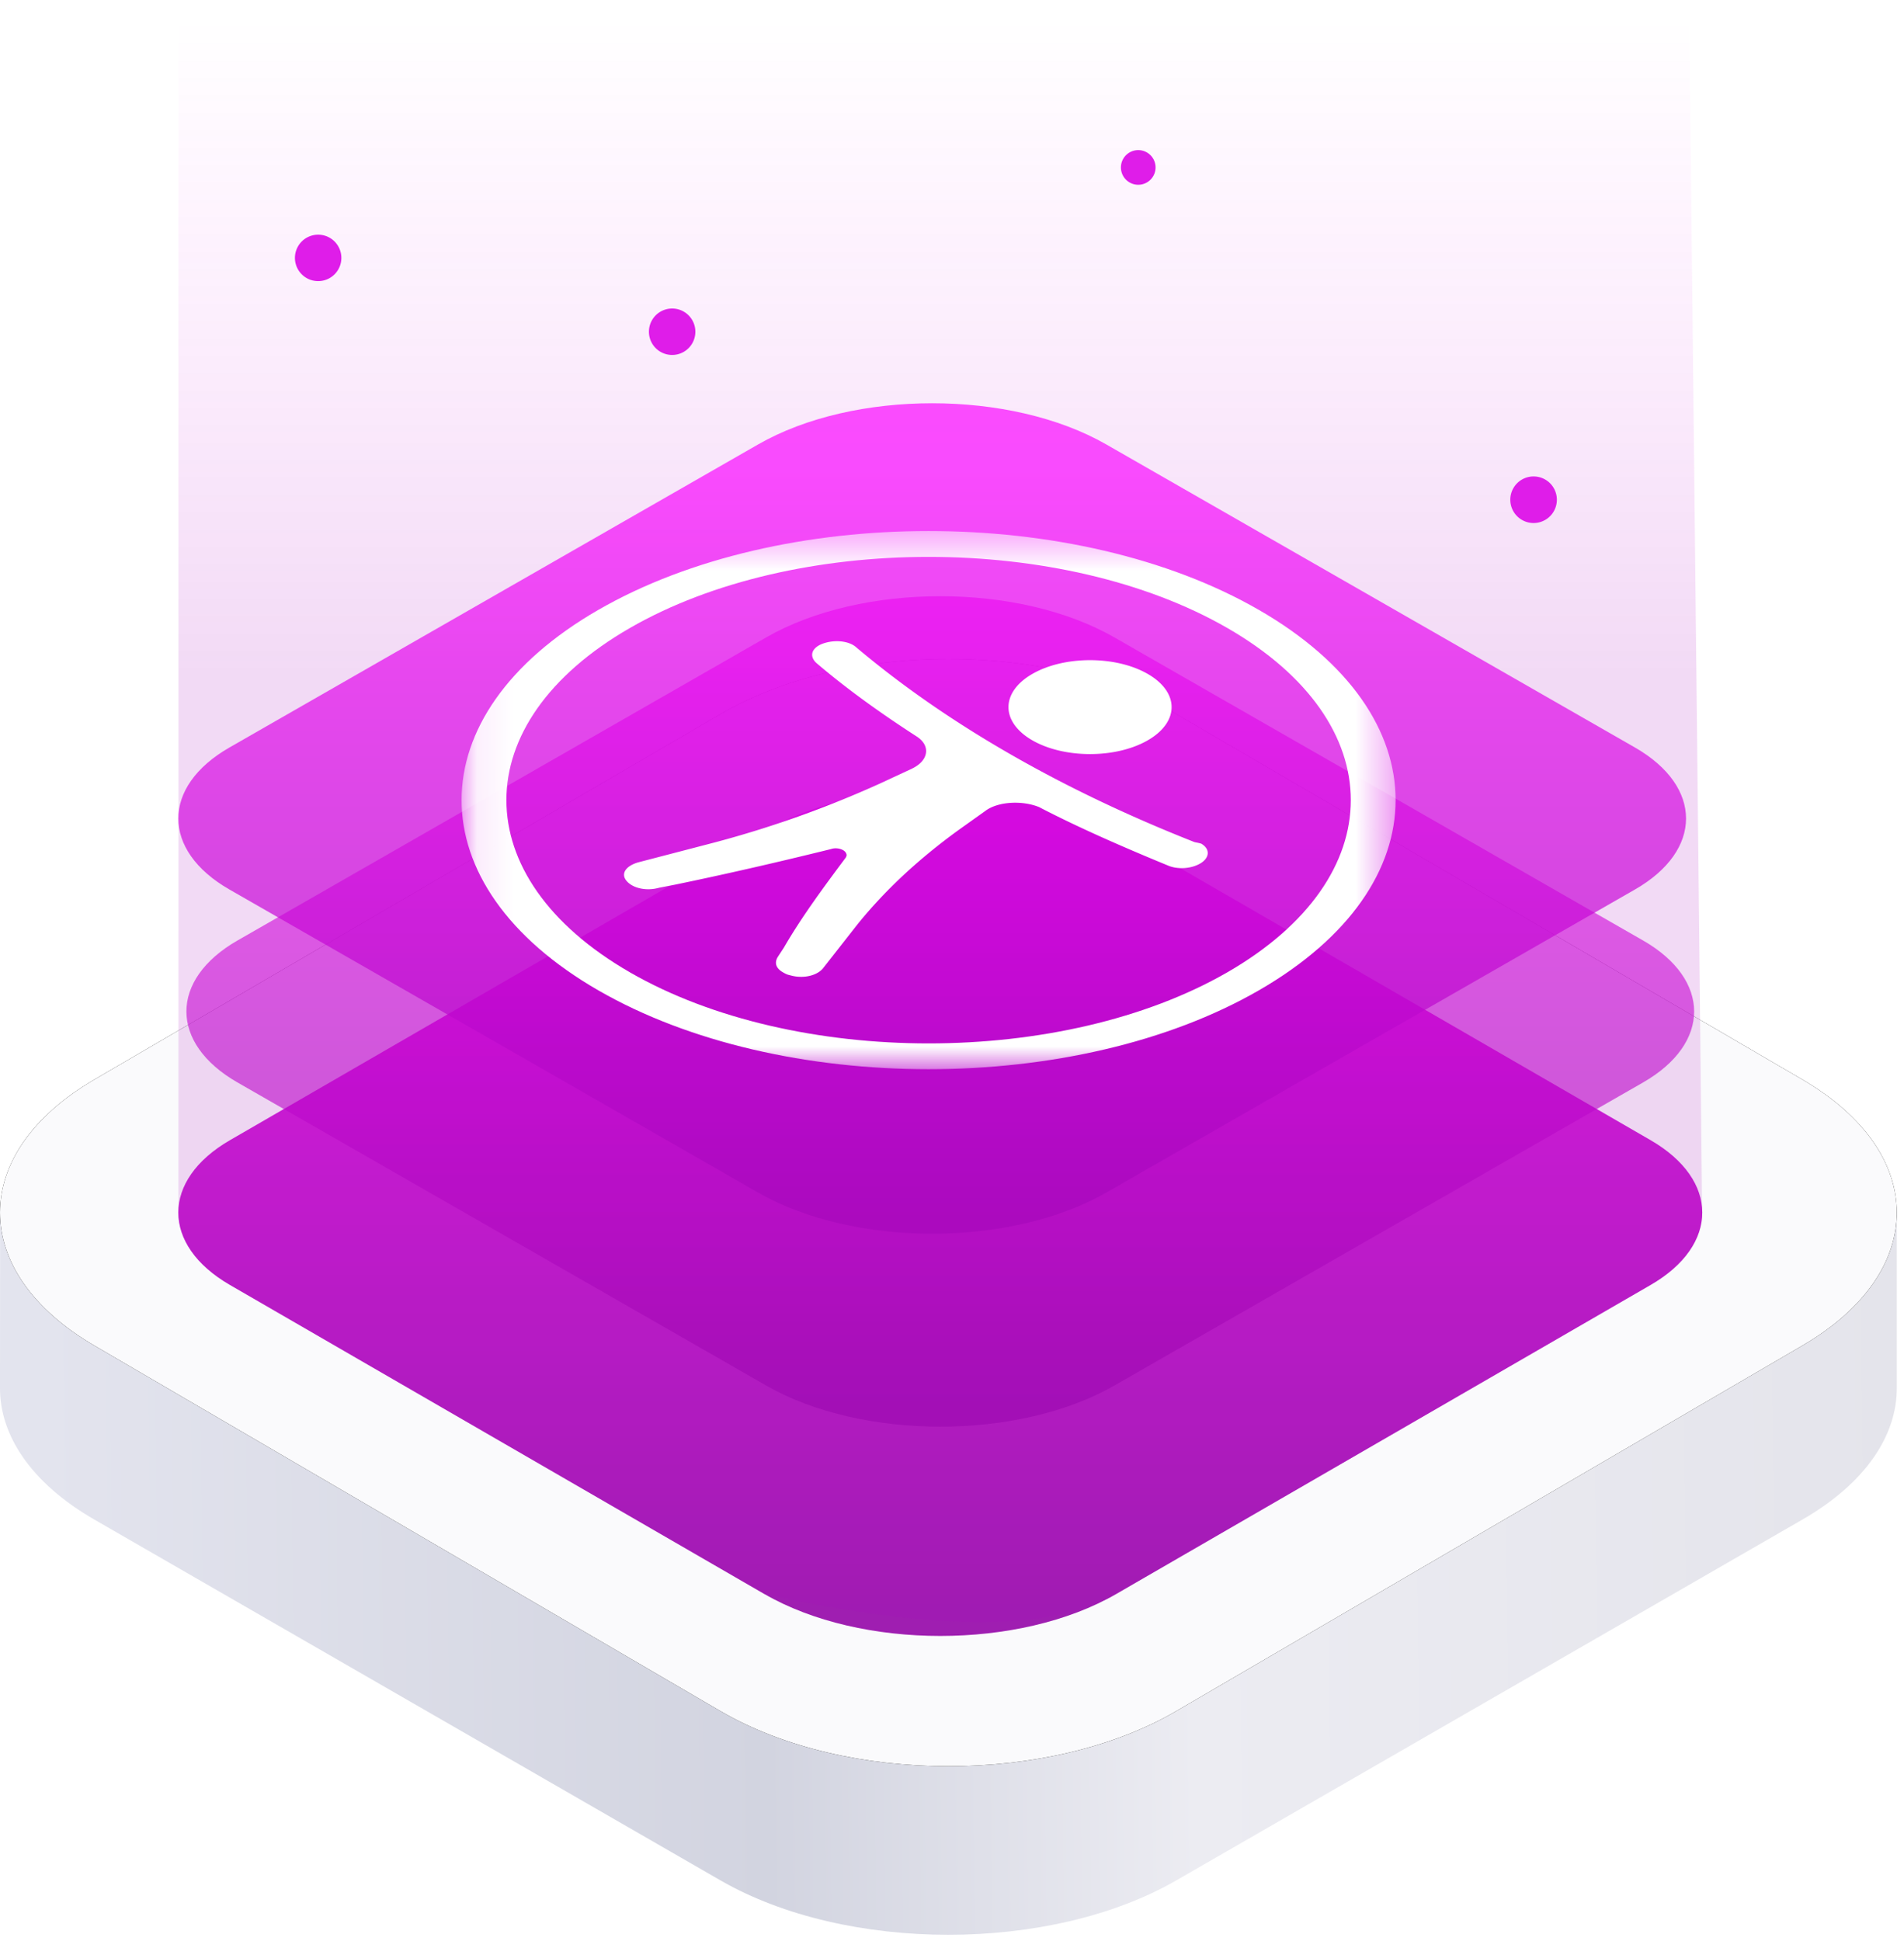
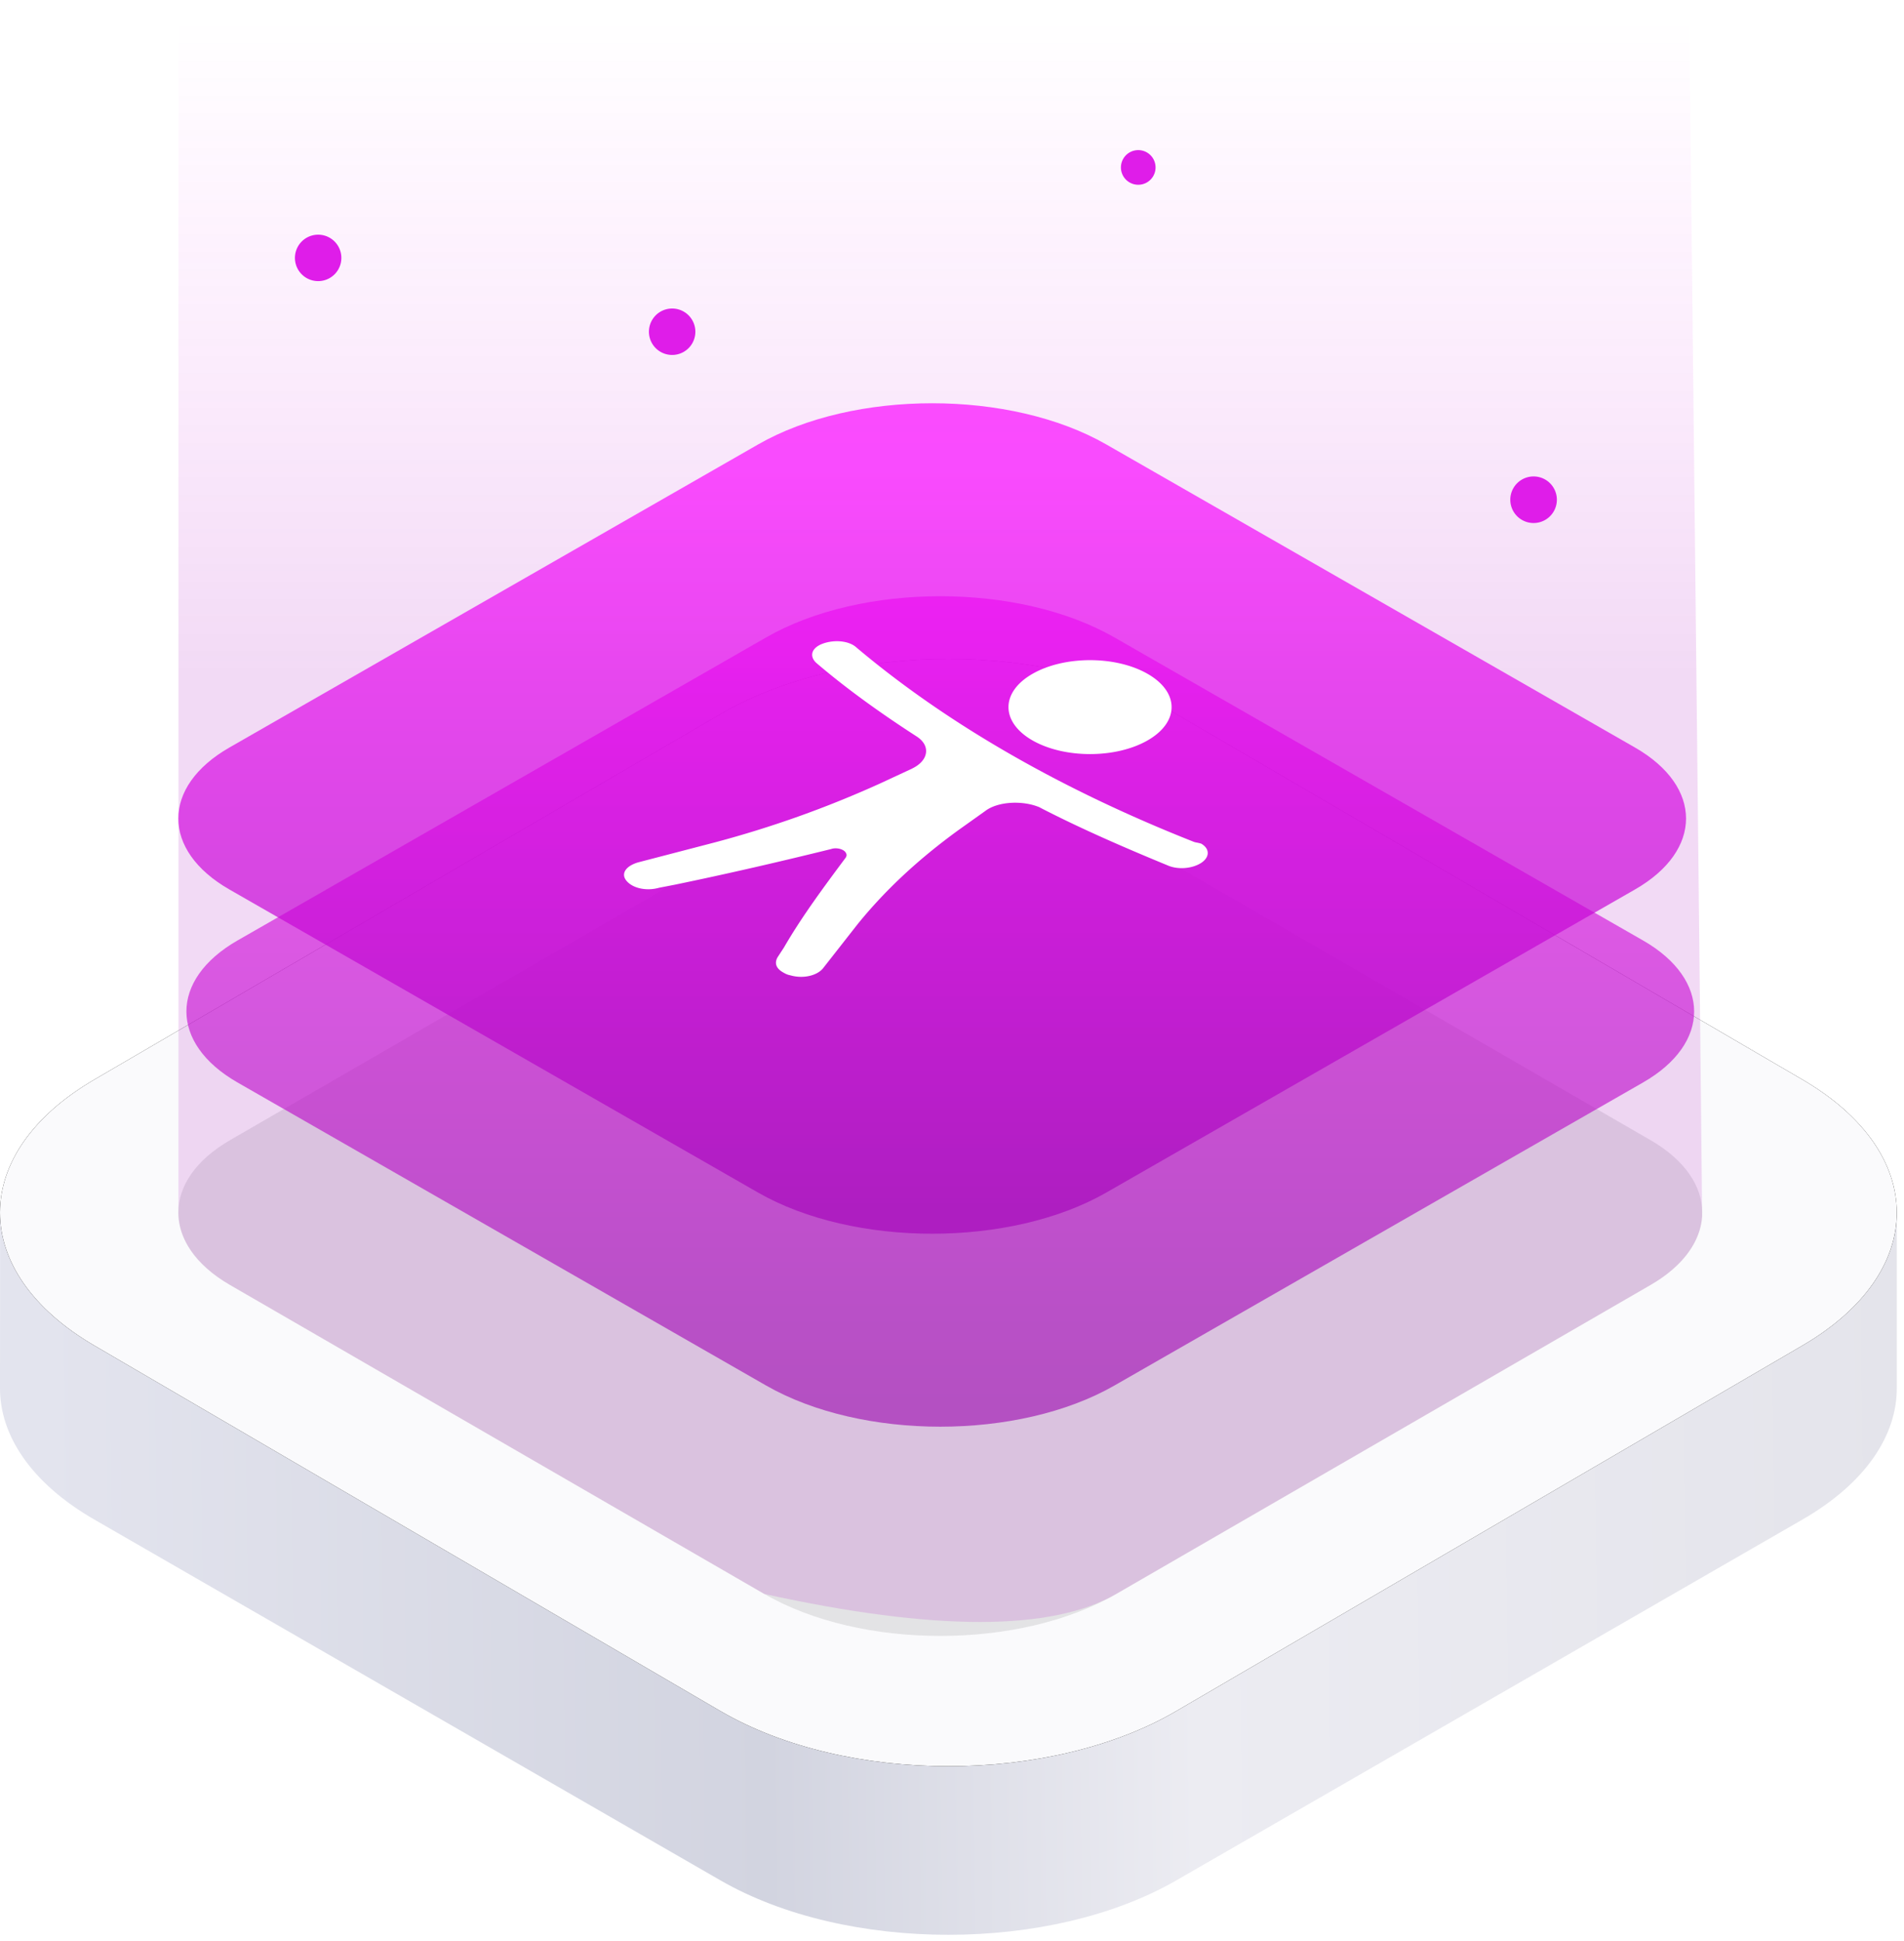
<svg xmlns="http://www.w3.org/2000/svg" xmlns:xlink="http://www.w3.org/1999/xlink" width="52" height="53" viewBox="0 0 52 53">
  <defs>
    <linearGradient x1="100%" y1="45.766%" x2="2.922%" y2="46.208%" id="a">
      <stop stop-color="#E4E4EB" offset="0%" />
      <stop stop-color="#ECECF2" offset="38.324%" />
      <stop stop-color="#D2D4E0" offset="61.365%" />
      <stop stop-color="#E3E4EE" offset="100%" />
    </linearGradient>
    <linearGradient x1="50%" y1="9.836%" x2="50%" y2="94.979%" id="d">
      <stop stop-color="#FA09FF" offset="0%" />
      <stop stop-color="#A709BD" offset="100%" />
    </linearGradient>
    <linearGradient x1="50%" y1="15.869%" x2="50%" y2="50%" id="e">
      <stop stop-color="#FA09FF" stop-opacity="0" offset="0%" />
      <stop stop-color="#A709BD" offset="100%" />
    </linearGradient>
    <linearGradient x1="50%" y1="6.808%" x2="50%" y2="94.979%" id="f">
      <stop stop-color="#FA09FF" offset="3.434%" />
      <stop stop-color="#A709BD" offset="100%" />
    </linearGradient>
    <path d="M19.678 54.722l-17.1-9.981c-3.437-2.006-3.437-5.258 0-7.264l17.1-9.98c3.437-2.007 9.01-2.007 12.446 0l17.1 9.98c3.438 2.006 3.438 5.258 0 7.264l-17.1 9.98c-3.437 2.007-9.009 2.007-12.446 0z" id="c" />
-     <path id="g" d="M8.084 4.426h25.51v14.695H8.084z" />
    <filter x="0%" y="0%" width="100%" height="100%" filterUnits="objectBoundingBox" id="b">
      <feOffset in="SourceAlpha" result="shadowOffsetOuter1" />
      <feColorMatrix values="0 0 0 0 1 0 0 0 0 1 0 0 0 0 1 0 0 0 0.443 0" in="shadowOffsetOuter1" />
    </filter>
  </defs>
  <g fill="none" fill-rule="evenodd">
    <path d="M51.803 41.175v4.705c.012 1.306-.848 2.615-2.578 3.612l-17.1 9.852c-3.438 1.98-9.01 1.98-12.447 0l-17.1-9.852C.848 48.495-.012 47.186 0 45.88l.003-4.771" fill="url(#a)" transform="translate(0 -8)" />
    <g transform="translate(0 -8)">
      <use fill="#000" filter="url(#b)" xlink:href="#c" />
      <use fill="#FAFAFC" xlink:href="#c" />
    </g>
-     <path d="M20.874 51.523L6.28 43.085c-1.88-1.087-1.88-2.865 0-3.952l14.594-8.438c2.643-1.528 6.969-1.528 9.611 0l14.595 8.438c1.88 1.087 1.88 2.865 0 3.952l-14.595 8.438c-2.642 1.528-6.968 1.528-9.61 0z" fill="url(#d)" opacity=".9" transform="translate(0 -8)" />
    <path d="M20.874 43.523L6.28 35.085c-1.88-1.087-1.88-2.865 0-3.952l14.594-8.438c2.643-1.528 6.969-1.528 9.611 0l14.595 8.438c1.88 1.087 1.88 2.865 0 3.952l-14.595 8.438c-2.642 1.528-6.968 1.528-9.61 0z" fill-opacity=".1" fill="#000" opacity=".9" />
    <path d="M20.874 51.523L6.28 43.085c-.978-.566-1.447-1.319-1.407-2.064.003-.059.003-13.663 0-40.814h41.174c.296 27.28.443 40.952.439 41.012-.046.68-.515 1.35-1.406 1.866l-14.595 8.438c-1.761 1.019-4.965 1.019-9.61 0z" fill="url(#e)" opacity=".148" transform="translate(0 -8)" />
    <path d="M8.69 7.676a.634.634 0 10-.002-1.268.634.634 0 00.002 1.268zM18.358 9.692a.634.634 0 10-.002-1.268.634.634 0 00.002 1.268zM41.884 14.281a.636.636 0 10-.001-1.272.636.636 0 00.001 1.272zM31.087 5.045a.473.473 0 10-.001-.946.473.473 0 00.001.946z" fill="#DF1DE9" />
    <path d="M20.925 45.832L6.486 37.556c-1.86-1.066-1.86-2.81 0-3.876l14.44-8.276c2.614-1.499 6.894-1.499 9.508 0l14.44 8.276c1.859 1.066 1.859 2.81 0 3.876l-14.44 8.276c-2.614 1.498-6.894 1.498-9.509 0" fill="url(#f)" opacity=".6" transform="translate(0 -8)" />
    <path d="M20.925 37.832L6.486 29.556c-1.86-1.066-1.86-2.81 0-3.876l14.44-8.276c2.614-1.499 6.894-1.499 9.508 0l14.44 8.276c1.859 1.066 1.859 2.81 0 3.876l-14.44 8.276c-2.614 1.498-6.894 1.498-9.509 0" fill-opacity=".1" fill="#000" opacity=".4" />
    <g transform="translate(4.522 10.074)">
      <path d="M16.182 22.489L1.743 14.213c-1.86-1.066-1.86-2.81 0-3.876l14.44-8.276c2.614-1.499 6.893-1.499 9.508 0l14.44 8.276c1.859 1.066 1.859 2.81 0 3.876l-14.44 8.276c-2.615 1.498-6.894 1.498-9.509 0" fill="url(#f)" opacity=".7" />
      <path d="M26.823 8.327c.87.5.87 1.313 0 1.814-.87.5-2.28.5-3.15 0-.87-.501-.87-1.314 0-1.814.87-.501 2.28-.501 3.15 0M28.082 12.912c-3.635-1.435-6.756-3.233-9.219-5.311-.2-.181-.6-.215-.915-.1-.315.116-.373.347-.172.529.83.709 1.775 1.385 2.748 2.012.372.247.315.643-.114.858l-.029.016-.888.412a28.863 28.863 0 01-4.494 1.6l-2.09.544c-.344.1-.487.314-.315.511.171.199.543.28.887.182l.43-.083c1.431-.296 2.862-.626 4.265-.973.144-.05.344 0 .401.099.029.05.029.082 0 .133-.601.807-1.202 1.615-1.689 2.457l-.172.263c-.086.149-.057.297.144.413.057.033.114.066.2.082.343.1.716.016.888-.181l.944-1.204c.745-.924 1.66-1.781 2.777-2.59l.716-.51c.344-.265 1.031-.297 1.489-.1l.029.017c1.087.56 2.261 1.072 3.464 1.567.258.115.63.099.888-.05.257-.148.286-.396.028-.544-.115-.033-.172-.033-.2-.05" fill="#FFF" />
      <mask id="h" fill="#fff">
        <use xlink:href="#g" />
      </mask>
-       <path d="M12.68 16.474c-4.496-2.59-4.496-6.812 0-9.4 4.495-2.59 11.824-2.59 16.319 0 4.494 2.588 4.494 6.81 0 9.4-4.495 2.589-11.824 2.589-16.32 0m17.178-9.896c-4.981-2.87-13.055-2.87-18.037 0-4.981 2.87-4.981 7.52 0 10.39 4.982 2.87 13.056 2.87 18.037 0 4.982-2.87 4.982-7.52 0-10.39" fill="#FFF" mask="url(#h)" />
    </g>
  </g>
</svg>